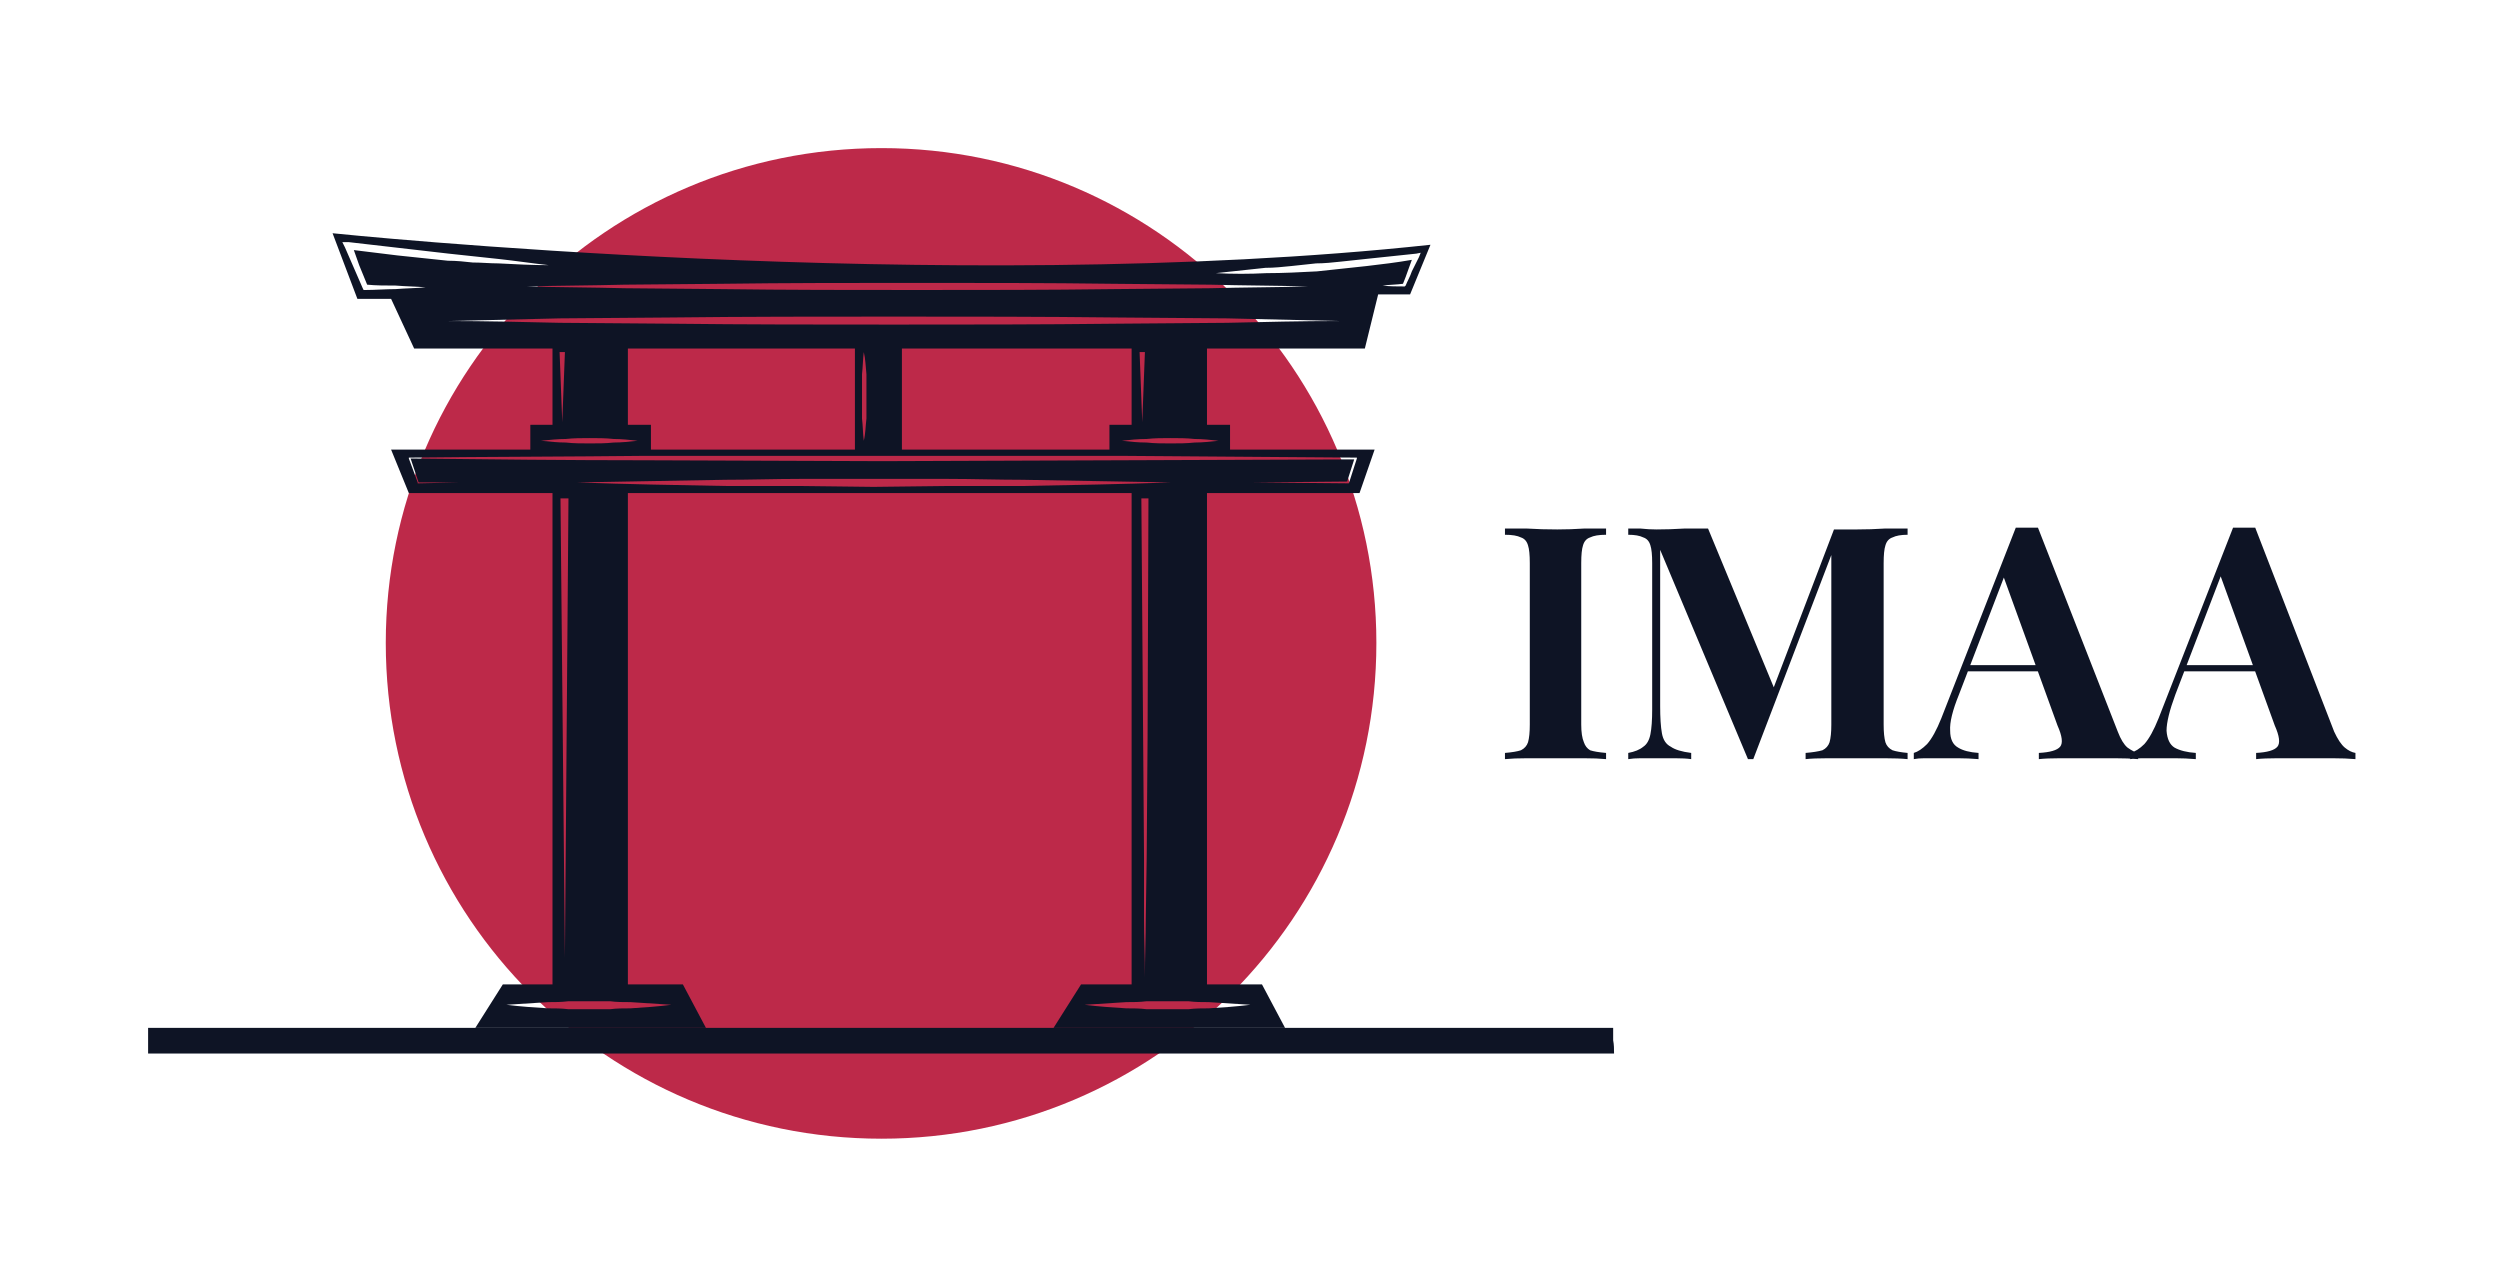
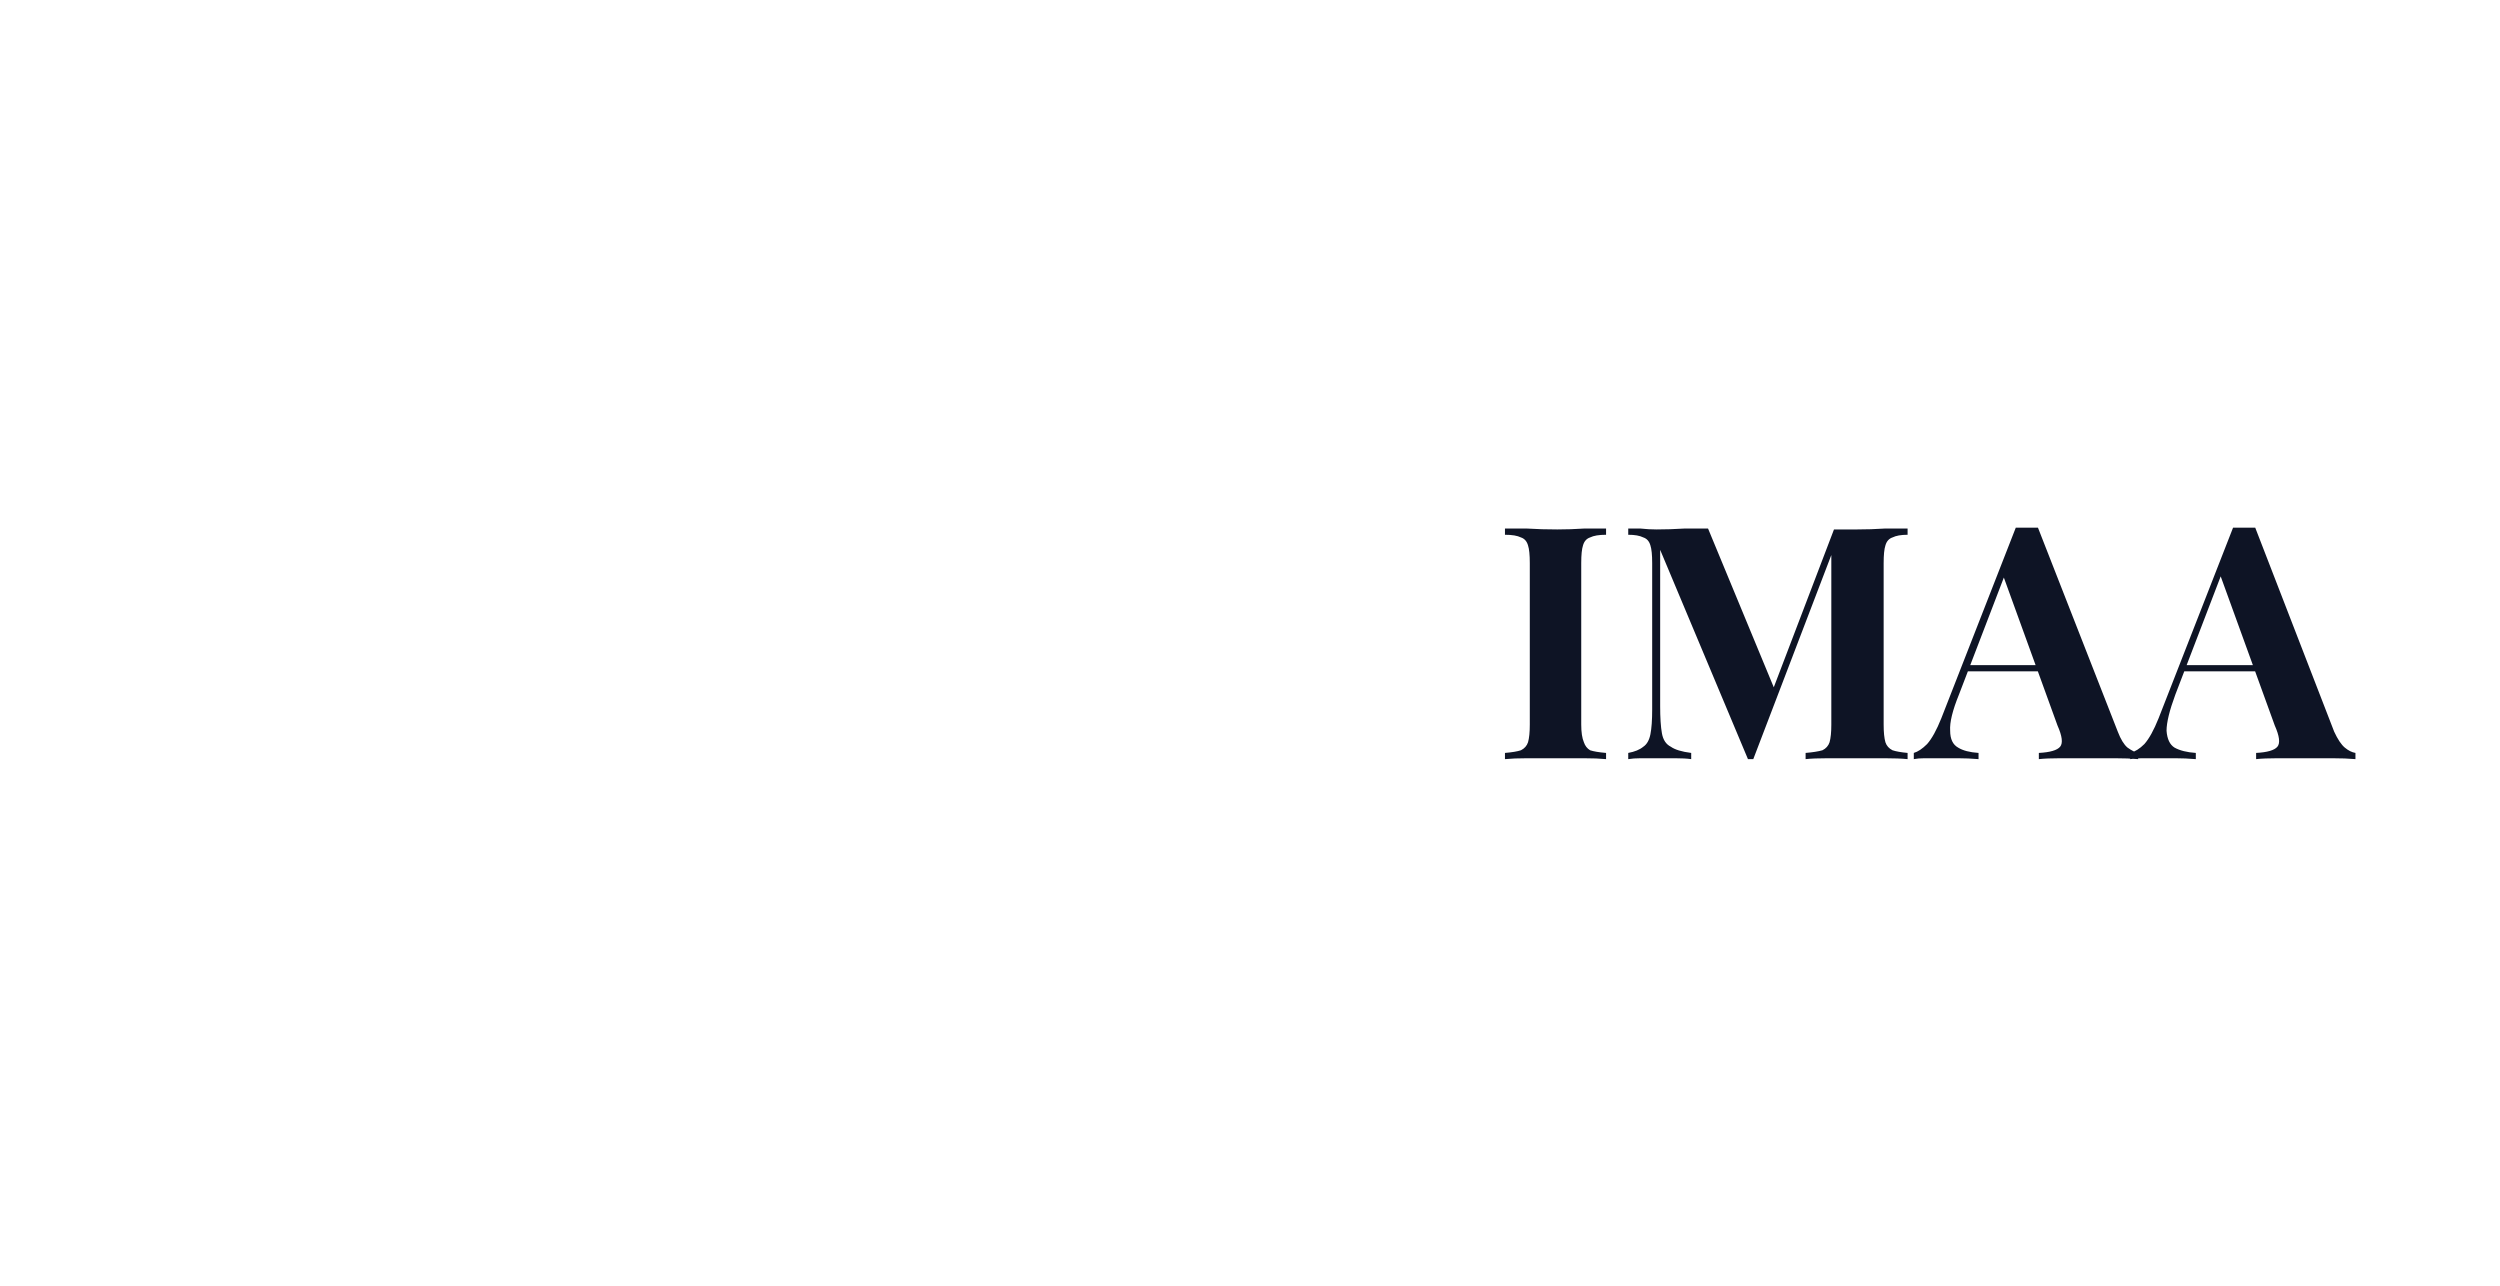
<svg xmlns="http://www.w3.org/2000/svg" version="1.1" viewBox="0 0 2.819 1.45">
  <g transform="matrix(1,0,0,1,1.685,0.595)">
    <g>
      <path d=" M 0.126 0.001 L 0.126 0.008 Q 0.114 0.008 0.108 0.011 Q 0.102 0.013 0.1 0.02 Q 0.098 0.026 0.098 0.04 L 0.098 0.222 Q 0.098 0.235 0.101 0.242 Q 0.103 0.248 0.108 0.251 Q 0.114 0.253 0.126 0.254 L 0.126 0.261 Q 0.116 0.26 0.101 0.26 Q 0.086 0.26 0.071 0.26 Q 0.053 0.26 0.037 0.26 Q 0.022 0.26 0.012 0.261 L 0.012 0.254 Q 0.024 0.253 0.03 0.251 Q 0.036 0.248 0.038 0.242 Q 0.04 0.235 0.04 0.222 L 0.04 0.04 Q 0.04 0.026 0.038 0.02 Q 0.036 0.013 0.03 0.011 Q 0.024 0.008 0.012 0.008 L 0.012 0.001 Q 0.022 0.001 0.037 0.001 Q 0.053 0.002 0.071 0.002 Q 0.086 0.002 0.101 0.001 Q 0.116 0.001 0.126 0.001 M 0.466 0.001 L 0.466 0.008 Q 0.455 0.008 0.449 0.011 Q 0.443 0.013 0.441 0.02 Q 0.439 0.026 0.439 0.04 L 0.439 0.222 Q 0.439 0.235 0.441 0.242 Q 0.443 0.248 0.449 0.251 Q 0.455 0.253 0.466 0.254 L 0.466 0.261 Q 0.456 0.26 0.44 0.26 Q 0.425 0.26 0.409 0.26 Q 0.391 0.26 0.376 0.26 Q 0.36 0.26 0.351 0.261 L 0.351 0.254 Q 0.363 0.253 0.37 0.251 Q 0.376 0.248 0.378 0.242 Q 0.38 0.235 0.38 0.222 L 0.38 0.023 L 0.383 0.023 L 0.292 0.261 L 0.286 0.261 L 0.187 0.025 L 0.187 0.201 Q 0.187 0.221 0.189 0.232 Q 0.191 0.243 0.199 0.247 Q 0.206 0.252 0.222 0.254 L 0.222 0.261 Q 0.215 0.26 0.204 0.26 Q 0.193 0.26 0.183 0.26 Q 0.174 0.26 0.165 0.26 Q 0.157 0.26 0.151 0.261 L 0.151 0.254 Q 0.162 0.252 0.168 0.247 Q 0.174 0.243 0.176 0.233 Q 0.178 0.223 0.178 0.205 L 0.178 0.04 Q 0.178 0.026 0.176 0.02 Q 0.174 0.013 0.168 0.011 Q 0.162 0.008 0.151 0.008 L 0.151 0.001 Q 0.157 0.001 0.165 0.001 Q 0.174 0.002 0.183 0.002 Q 0.198 0.002 0.214 0.001 Q 0.229 0.001 0.241 0.001 L 0.318 0.187 L 0.309 0.196 L 0.383 0.002 Q 0.389 0.002 0.395 0.002 Q 0.402 0.002 0.409 0.002 Q 0.425 0.002 0.44 0.001 Q 0.456 0.001 0.466 0.001 M 0.613 -5.551115123125783e-17 L 0.703 0.23 Q 0.708 0.243 0.714 0.248 Q 0.721 0.253 0.726 0.254 L 0.726 0.261 Q 0.715 0.26 0.7 0.26 Q 0.685 0.26 0.67 0.26 Q 0.653 0.26 0.638 0.26 Q 0.623 0.26 0.614 0.261 L 0.614 0.254 Q 0.633 0.253 0.638 0.247 Q 0.643 0.241 0.635 0.223 L 0.573 0.052 L 0.58 0.042 L 0.524 0.188 Q 0.513 0.215 0.514 0.229 Q 0.514 0.243 0.523 0.248 Q 0.531 0.253 0.546 0.254 L 0.546 0.261 Q 0.534 0.26 0.523 0.26 Q 0.512 0.26 0.501 0.26 Q 0.492 0.26 0.485 0.26 Q 0.478 0.26 0.473 0.261 L 0.473 0.254 Q 0.48 0.252 0.488 0.244 Q 0.496 0.235 0.504 0.215 L 0.588 -5.551115123125783e-17 Q 0.594 0 0.601 0 Q 0.607 0 0.613 -5.551115123125783e-17 M 0.639 0.155 L 0.639 0.162 L 0.53 0.162 L 0.533 0.155 L 0.639 0.155 M 0.858 -5.551115123125783e-17 L 0.947 0.23 Q 0.953 0.243 0.959 0.248 Q 0.965 0.253 0.971 0.254 L 0.971 0.261 Q 0.96 0.26 0.945 0.26 Q 0.93 0.26 0.915 0.26 Q 0.898 0.26 0.883 0.26 Q 0.868 0.26 0.859 0.261 L 0.859 0.254 Q 0.878 0.253 0.883 0.247 Q 0.888 0.241 0.88 0.223 L 0.818 0.052 L 0.824 0.042 L 0.768 0.188 Q 0.758 0.215 0.758 0.229 Q 0.759 0.243 0.767 0.248 Q 0.776 0.253 0.791 0.254 L 0.791 0.261 Q 0.779 0.26 0.768 0.26 Q 0.757 0.26 0.745 0.26 Q 0.737 0.26 0.73 0.26 Q 0.723 0.26 0.717 0.261 L 0.717 0.254 Q 0.725 0.252 0.733 0.244 Q 0.741 0.235 0.749 0.215 L 0.833 -5.551115123125783e-17 Q 0.839 0 0.845 0 Q 0.852 0 0.858 -5.551115123125783e-17 M 0.884 0.155 L 0.884 0.162 L 0.774 0.162 L 0.778 0.155 L 0.884 0.155" fill="#0e1425" fill-rule="nonzero" />
    </g>
    <g />
    <g clip-path="url(#SvgjsClipPath1187)">
      <g clip-path="url(#SvgjsClipPath1186483a9cf9-b419-470b-b89b-cb9f19b14efc)">
-         <path d=" M -0.133 0.13 C -0.133 0.439 -0.383 0.689 -0.691 0.689 C -1 0.689 -1.25 0.439 -1.25 0.13 C -1.25 -0.178 -1 -0.428 -0.691 -0.428 C -0.383 -0.428 -0.133 -0.178 -0.133 0.13 Z" fill="#bd2949" transform="matrix(1,0,0,1,0,0)" fill-rule="nonzero" />
-       </g>
+         </g>
      <g clip-path="url(#SvgjsClipPath1186483a9cf9-b419-470b-b89b-cb9f19b14efc)">
-         <path d=" M 0.134 0.578 L 0.134 0.578 L 0.134 0.578 L 0.134 0.578 C 0.134 0.573 0.134 0.569 0.134 0.564 L -1.518 0.564 C -1.518 0.574 -1.518 0.583 -1.518 0.593 L 0.135 0.593 C 0.135 0.588 0.135 0.583 0.134 0.578 Z" fill="#0e1425" transform="matrix(1,0,0,1,0,0)" fill-rule="nonzero" />
-       </g>
+         </g>
      <g clip-path="url(#SvgjsClipPath1186483a9cf9-b419-470b-b89b-cb9f19b14efc)">
-         <path d=" M -1.244 -0.258 L -1.218 -0.202 L -1.062 -0.202 L -1.062 -0.116 L -1.087 -0.116 L -1.087 -0.088 L -1.244 -0.088 L -1.224 -0.039 L -1.062 -0.039 L -1.062 0.515 L -1.118 0.515 L -1.149 0.564 L -0.889 0.564 L -0.915 0.515 L -0.977 0.515 L -0.977 -0.039 L -0.409 -0.039 L -0.409 0.515 L -0.466 0.515 L -0.497 0.564 L -0.236 0.564 L -0.262 0.515 L -0.324 0.515 L -0.324 -0.039 L -0.152 -0.039 L -0.135 -0.088 L -0.298 -0.088 L -0.298 -0.116 L -0.324 -0.116 L -0.324 -0.202 L -0.146 -0.202 L -0.131 -0.263 L -0.095 -0.263 L -0.072 -0.319 C -0.619 -0.26 -1.31 -0.332 -1.31 -0.332 L -1.282 -0.258 Z M -1.047 -0.1 C -1.038 -0.101 -1.029 -0.101 -1.02 -0.101 C -1.011 -0.101 -1.002 -0.101 -0.993 -0.1 C -0.984 -0.1 -0.975 -0.099 -0.966 -0.098 C -0.975 -0.097 -0.984 -0.096 -0.993 -0.096 C -1.002 -0.095 -1.011 -0.095 -1.02 -0.095 C -1.029 -0.095 -1.038 -0.095 -1.047 -0.096 C -1.056 -0.096 -1.065 -0.097 -1.075 -0.098 C -1.065 -0.099 -1.056 -0.1 -1.047 -0.1 Z M -1.054 -0.198 L -1.048 -0.198 L -1.051 -0.119 Z M -0.977 -0.116 L -0.977 -0.202 L -0.721 -0.202 L -0.721 -0.088 L -0.951 -0.088 L -0.951 -0.116 Z M -0.974 0.535 C -0.959 0.536 -0.943 0.537 -0.928 0.538 C -0.943 0.54 -0.959 0.541 -0.974 0.542 C -0.982 0.542 -0.99 0.542 -0.997 0.543 L -1.021 0.543 L -1.044 0.543 C -1.052 0.542 -1.059 0.542 -1.067 0.542 C -1.083 0.541 -1.098 0.54 -1.114 0.538 C -1.098 0.537 -1.083 0.536 -1.067 0.535 C -1.059 0.535 -1.052 0.535 -1.044 0.534 L -1.021 0.534 L -0.997 0.534 C -0.99 0.535 -0.982 0.535 -0.974 0.535 Z M -1.053 -0.033 L -1.044 -0.033 L -1.048 0.485 Z M -0.532 -0.047 C -0.56 -0.047 -0.588 -0.047 -0.616 -0.047 L -0.7 -0.046 L -0.783 -0.047 C -0.811 -0.047 -0.839 -0.047 -0.867 -0.047 C -0.923 -0.048 -0.978 -0.049 -1.034 -0.051 C -0.978 -0.052 -0.923 -0.053 -0.867 -0.054 C -0.839 -0.054 -0.811 -0.055 -0.783 -0.055 L -0.7 -0.055 L -0.616 -0.055 C -0.588 -0.055 -0.56 -0.054 -0.532 -0.054 C -0.477 -0.053 -0.421 -0.052 -0.365 -0.051 C -0.421 -0.049 -0.477 -0.048 -0.532 -0.047 Z M -0.39 -0.033 L -0.391 0.237 L -0.392 0.372 L -0.393 0.44 C -0.393 0.462 -0.394 0.485 -0.394 0.507 C -0.394 0.485 -0.395 0.462 -0.395 0.44 L -0.395 0.372 L -0.396 0.237 L -0.398 -0.033 Z M -0.322 0.535 C -0.306 0.536 -0.291 0.537 -0.275 0.538 C -0.291 0.54 -0.306 0.541 -0.322 0.542 C -0.33 0.542 -0.337 0.542 -0.345 0.543 L -0.369 0.543 L -0.392 0.543 C -0.4 0.542 -0.407 0.542 -0.415 0.542 C -0.431 0.541 -0.446 0.54 -0.462 0.538 C -0.446 0.537 -0.431 0.536 -0.415 0.535 C -0.407 0.535 -0.4 0.535 -0.392 0.534 L -0.369 0.534 L -0.345 0.534 C -0.337 0.535 -0.33 0.535 -0.322 0.535 Z M -0.156 -0.079 L -0.155 -0.079 L -0.155 -0.078 L -0.164 -0.05 L -0.164 -0.05 L -0.165 -0.05 L -0.272 -0.051 L -0.166 -0.052 L -0.158 -0.077 L -0.423 -0.076 L -0.69 -0.075 L -0.956 -0.076 C -1.045 -0.076 -1.134 -0.077 -1.222 -0.078 L -1.213 -0.051 L -1.166 -0.051 L -1.213 -0.05 L -1.214 -0.05 L -1.214 -0.051 L -1.224 -0.078 L -1.224 -0.079 L -1.223 -0.079 C -1.134 -0.08 -1.045 -0.08 -0.956 -0.081 L -0.69 -0.081 L -0.423 -0.081 Z M -0.713 -0.148 C -0.713 -0.157 -0.713 -0.165 -0.713 -0.173 C -0.712 -0.182 -0.712 -0.19 -0.711 -0.198 C -0.709 -0.19 -0.709 -0.182 -0.708 -0.173 C -0.708 -0.165 -0.708 -0.157 -0.708 -0.148 C -0.708 -0.14 -0.708 -0.132 -0.708 -0.123 C -0.709 -0.115 -0.709 -0.106 -0.711 -0.098 C -0.712 -0.106 -0.712 -0.115 -0.713 -0.123 C -0.713 -0.132 -0.713 -0.14 -0.713 -0.148 Z M -0.668 -0.088 L -0.668 -0.202 L -0.409 -0.202 L -0.409 -0.116 L -0.434 -0.116 L -0.434 -0.088 Z M -0.311 -0.098 C -0.32 -0.097 -0.329 -0.096 -0.338 -0.096 C -0.347 -0.095 -0.356 -0.095 -0.365 -0.095 C -0.374 -0.095 -0.383 -0.095 -0.392 -0.096 C -0.402 -0.096 -0.411 -0.097 -0.42 -0.098 C -0.411 -0.099 -0.402 -0.1 -0.392 -0.1 C -0.383 -0.101 -0.374 -0.101 -0.365 -0.101 C -0.356 -0.101 -0.347 -0.101 -0.338 -0.1 C -0.329 -0.1 -0.32 -0.099 -0.311 -0.098 Z M -0.4 -0.198 L -0.394 -0.198 L -0.397 -0.119 Z M -0.301 -0.231 L -0.426 -0.23 C -0.51 -0.229 -0.594 -0.229 -0.677 -0.229 C -0.761 -0.229 -0.845 -0.229 -0.928 -0.23 L -1.054 -0.231 C -1.096 -0.232 -1.138 -0.233 -1.179 -0.233 C -1.138 -0.234 -1.096 -0.235 -1.054 -0.236 L -0.928 -0.237 C -0.845 -0.238 -0.761 -0.238 -0.677 -0.238 C -0.594 -0.238 -0.51 -0.238 -0.426 -0.237 L -0.301 -0.236 C -0.259 -0.235 -0.217 -0.234 -0.175 -0.233 C -0.217 -0.233 -0.259 -0.232 -0.301 -0.231 Z M -0.258 -0.293 C -0.248 -0.293 -0.239 -0.294 -0.229 -0.295 C -0.22 -0.296 -0.211 -0.297 -0.201 -0.298 C -0.192 -0.298 -0.182 -0.299 -0.173 -0.3 C -0.164 -0.301 -0.154 -0.302 -0.145 -0.303 C -0.126 -0.305 -0.107 -0.307 -0.088 -0.309 L -0.083 -0.31 L -0.085 -0.305 L -0.093 -0.289 C -0.095 -0.283 -0.098 -0.278 -0.1 -0.273 L -0.101 -0.272 L -0.102 -0.272 C -0.11 -0.272 -0.118 -0.272 -0.126 -0.273 C -0.118 -0.274 -0.11 -0.274 -0.103 -0.275 C -0.101 -0.28 -0.099 -0.285 -0.097 -0.291 L -0.093 -0.302 C -0.11 -0.299 -0.127 -0.297 -0.144 -0.295 C -0.153 -0.294 -0.163 -0.293 -0.172 -0.292 C -0.182 -0.291 -0.191 -0.29 -0.2 -0.289 C -0.219 -0.288 -0.238 -0.287 -0.257 -0.287 C -0.276 -0.286 -0.295 -0.286 -0.314 -0.287 C -0.295 -0.289 -0.277 -0.291 -0.258 -0.293 Z M -0.871 -0.275 C -0.798 -0.276 -0.724 -0.276 -0.651 -0.276 C -0.577 -0.276 -0.504 -0.276 -0.43 -0.275 L -0.32 -0.274 C -0.283 -0.273 -0.247 -0.273 -0.21 -0.272 C -0.247 -0.271 -0.283 -0.271 -0.32 -0.27 L -0.43 -0.269 C -0.504 -0.268 -0.577 -0.268 -0.651 -0.268 C -0.724 -0.268 -0.798 -0.268 -0.871 -0.269 L -0.981 -0.27 C -1.018 -0.271 -1.055 -0.271 -1.091 -0.272 C -1.055 -0.273 -1.018 -0.273 -0.981 -0.274 Z M -1.296 -0.316 L -1.299 -0.322 L -1.292 -0.322 L -1.179 -0.309 C -1.17 -0.308 -1.16 -0.307 -1.151 -0.306 L -1.123 -0.303 C -1.104 -0.301 -1.085 -0.298 -1.066 -0.296 C -1.085 -0.296 -1.104 -0.297 -1.123 -0.298 C -1.133 -0.298 -1.142 -0.299 -1.152 -0.299 C -1.161 -0.3 -1.17 -0.301 -1.18 -0.301 C -1.199 -0.303 -1.218 -0.305 -1.237 -0.307 C -1.253 -0.309 -1.27 -0.311 -1.286 -0.313 L -1.28 -0.296 L -1.271 -0.274 C -1.261 -0.273 -1.25 -0.273 -1.239 -0.273 C -1.227 -0.272 -1.216 -0.272 -1.205 -0.271 C -1.216 -0.27 -1.227 -0.27 -1.239 -0.269 C -1.25 -0.269 -1.262 -0.268 -1.273 -0.268 L -1.275 -0.268 L -1.276 -0.27 L -1.286 -0.293 Z" fill="#0e1425" transform="matrix(1,0,0,1,0,0)" fill-rule="nonzero" />
-       </g>
+         </g>
    </g>
  </g>
  <defs>
    <clipPath id="SvgjsClipPath1187">
-       <path d=" M -1.518 -0.428 h 1.653 v 1.117 h -1.653 Z" />
-     </clipPath>
+       </clipPath>
    <clipPath id="SvgjsClipPath1186483a9cf9-b419-470b-b89b-cb9f19b14efc">
-       <path d=" M -1.518 -0.428 L 0.135 -0.428 L 0.135 0.689 L -1.518 0.689 Z" />
-     </clipPath>
+       </clipPath>
  </defs>
</svg>